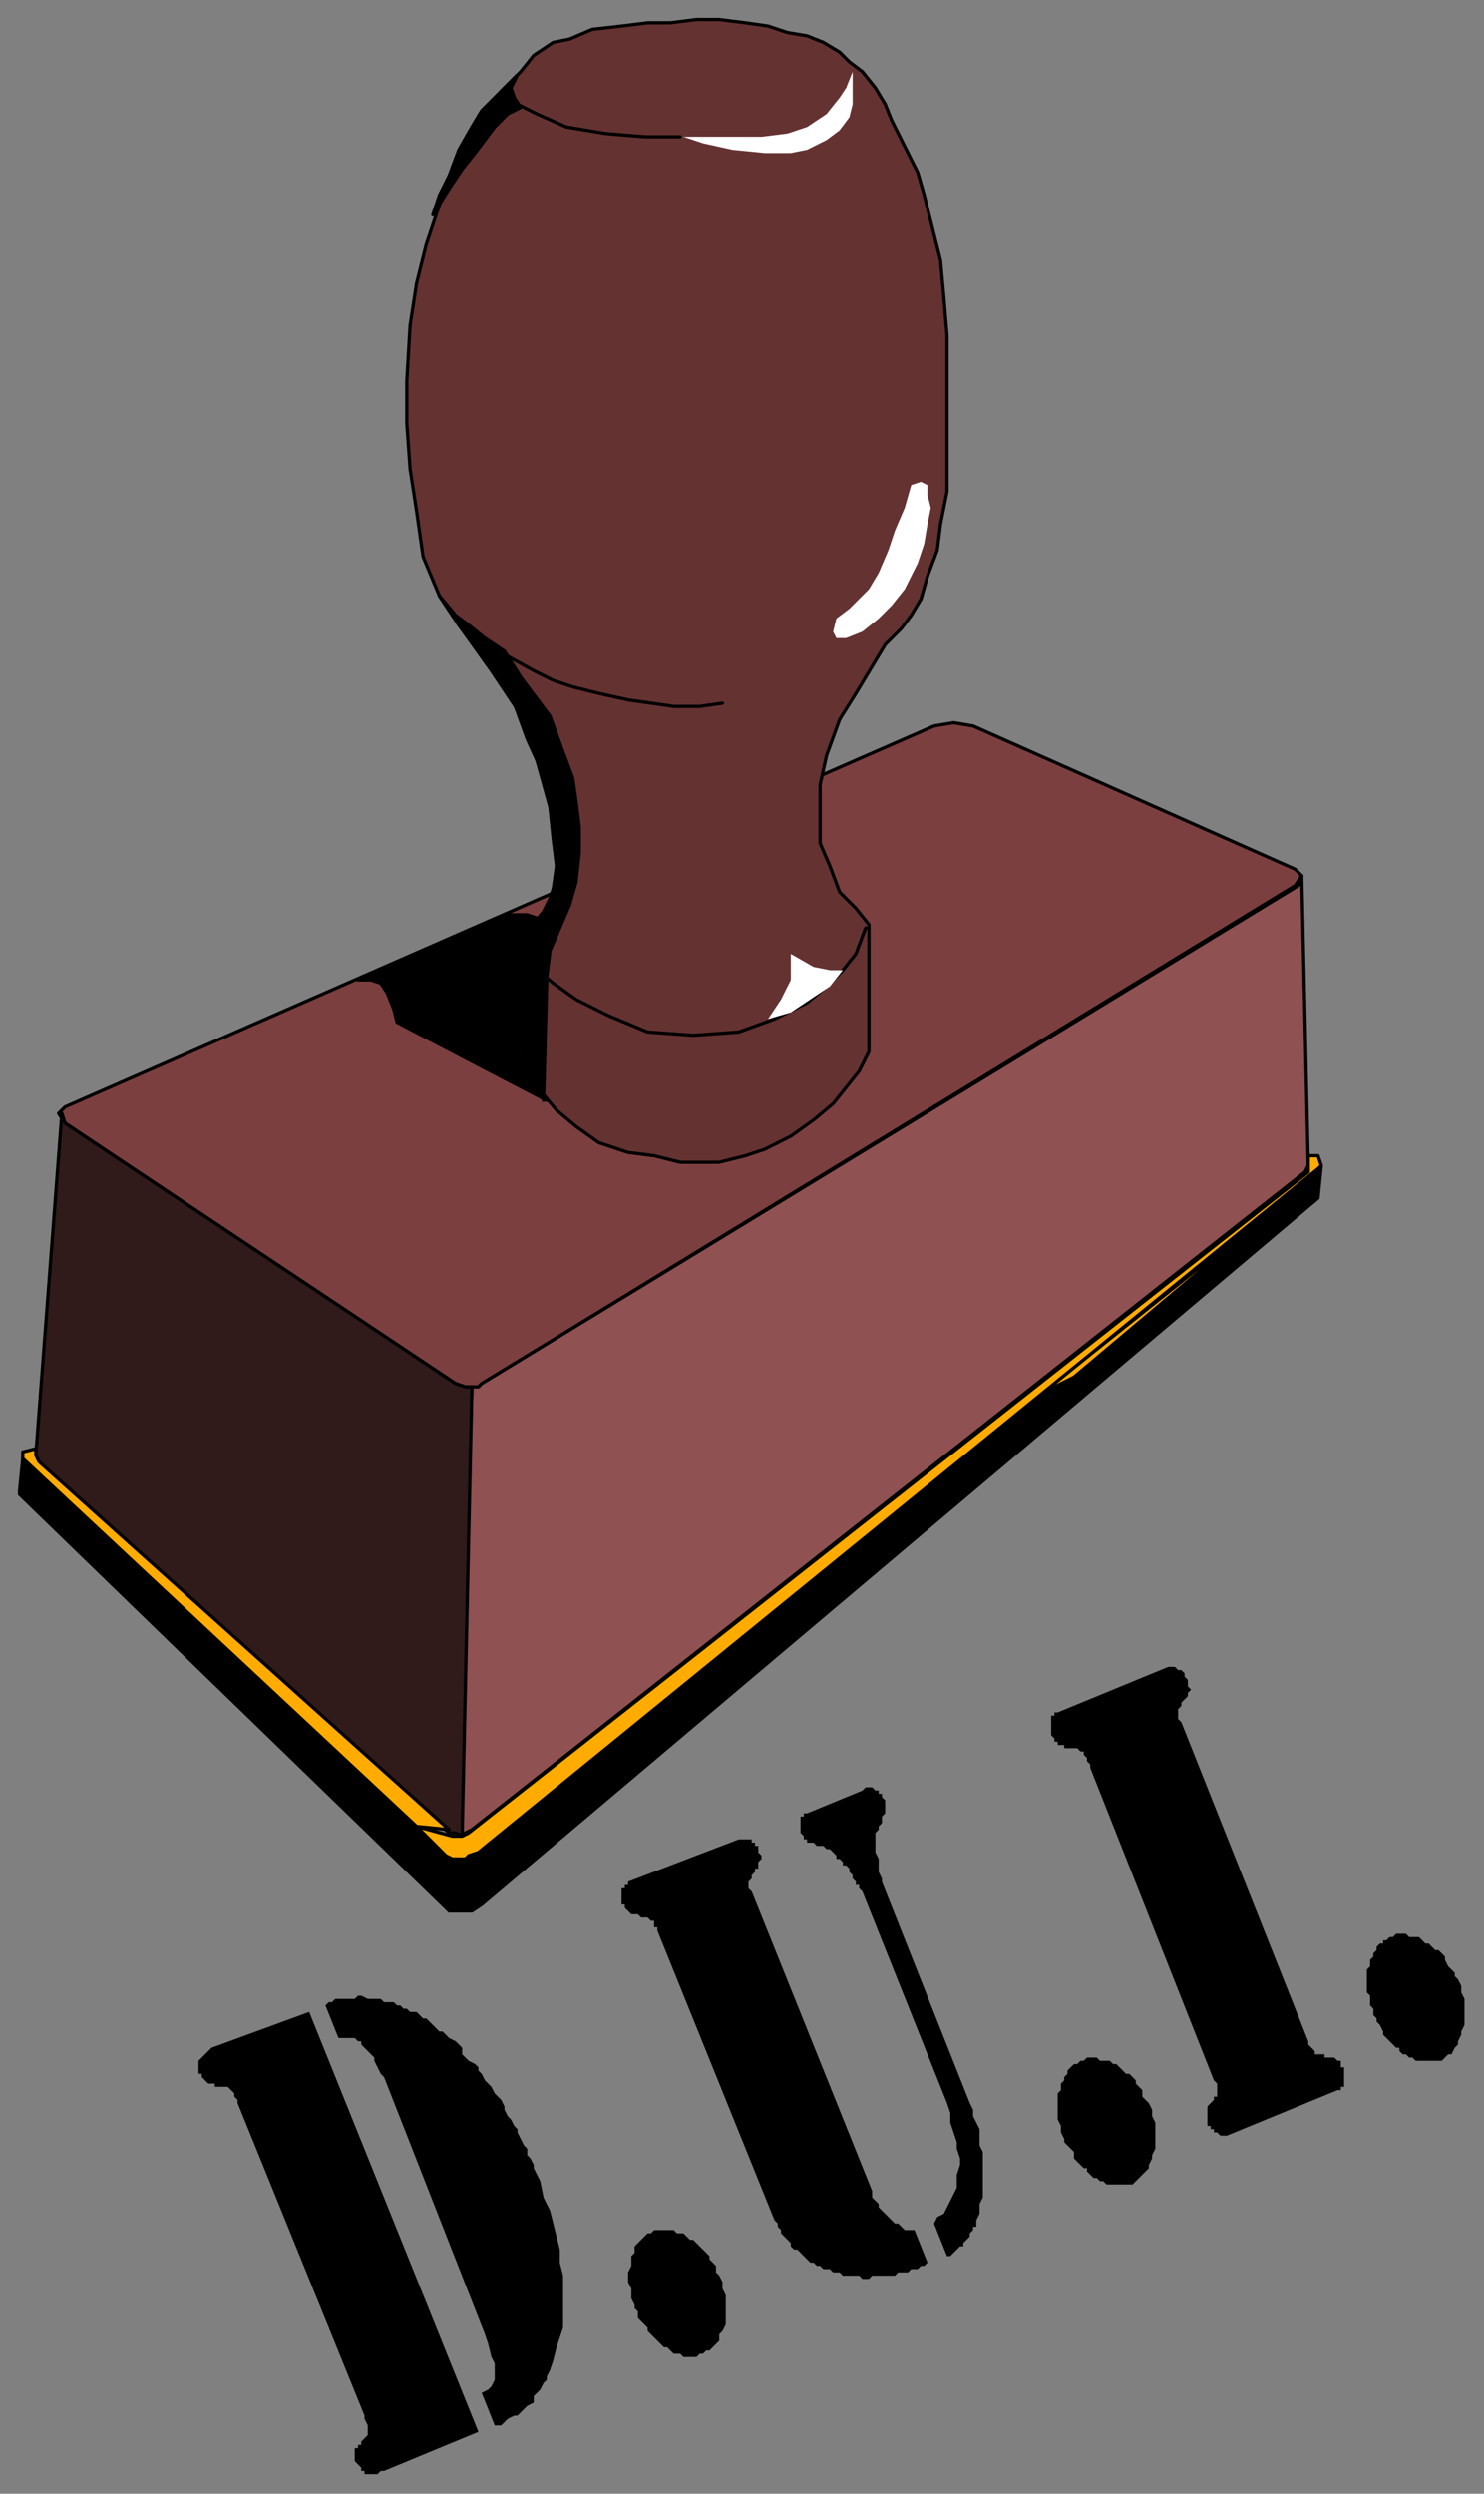
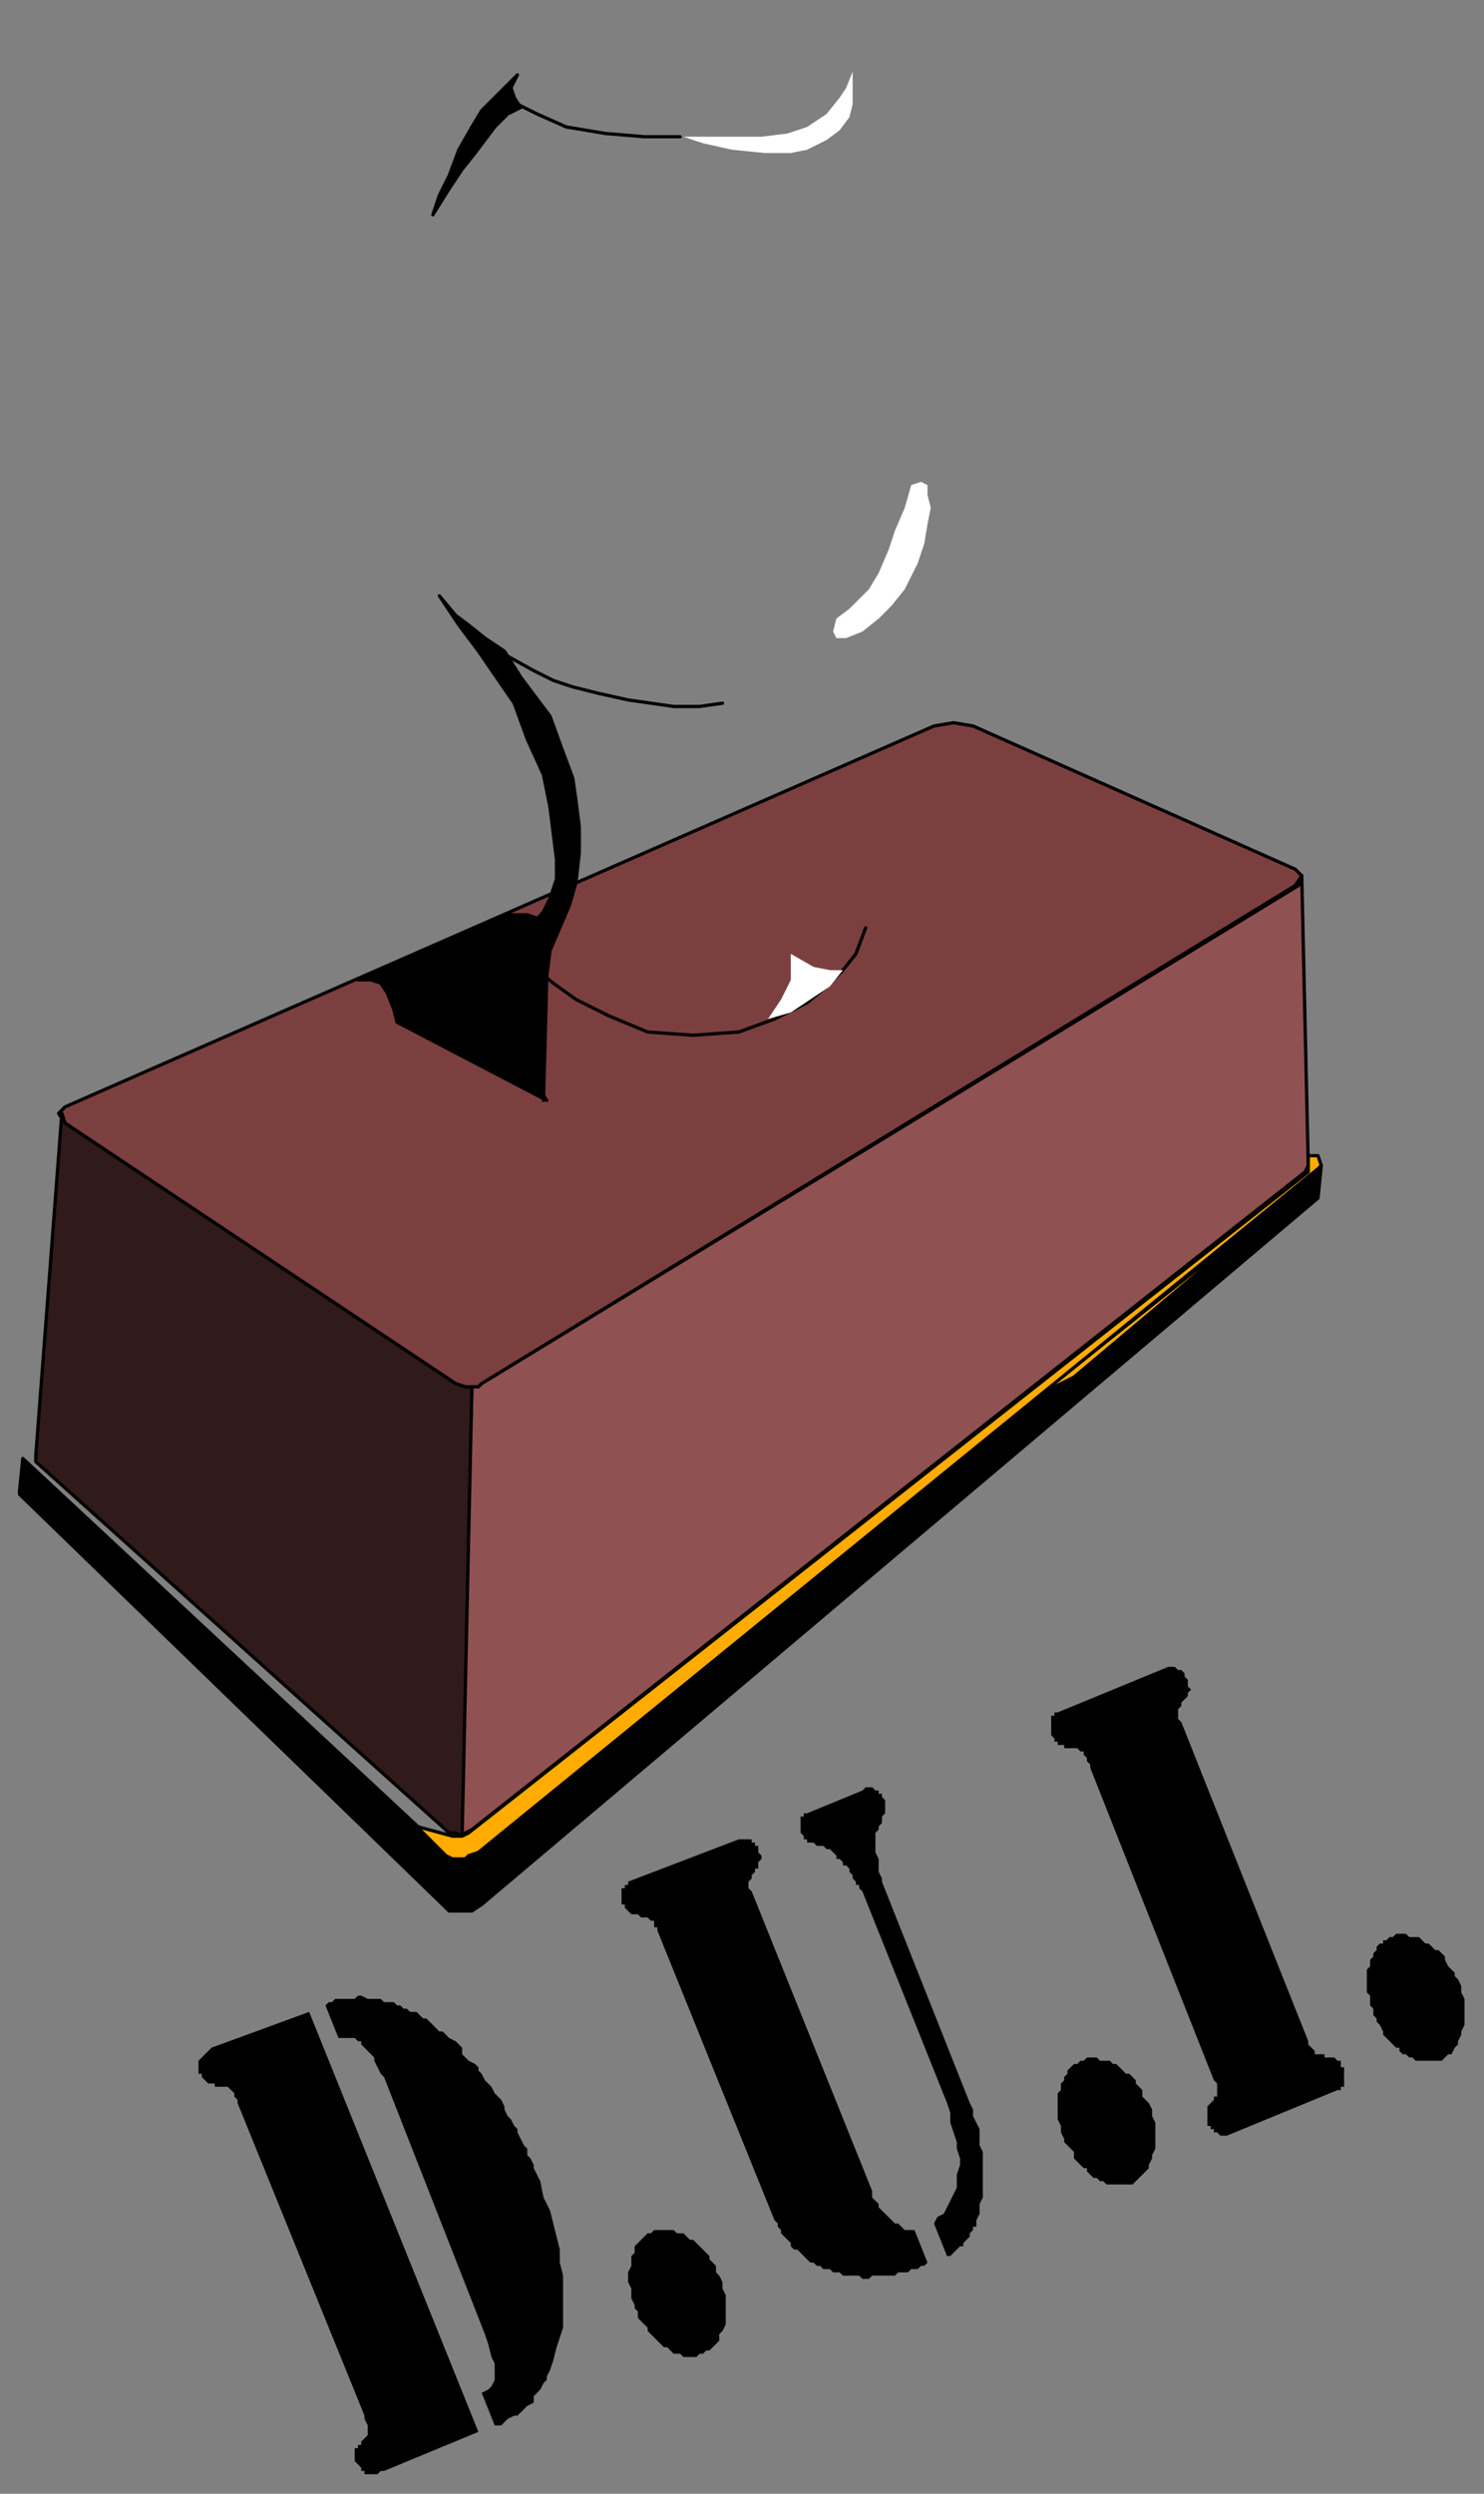
<svg xmlns="http://www.w3.org/2000/svg" fill-rule="evenodd" height="766" preserveAspectRatio="none" stroke-linecap="round" width="456">
  <rect width="100%" height="100%" fill="#808080" stroke="none" />
  <style>.brush0{fill:#fff}.pen0{stroke:#000;stroke-width:1;stroke-linejoin:round}.brush5{fill:#000}.brush6{fill:#ffab00}.pen1{stroke:none}</style>
  <path class="pen0" style="fill:#7c3f3f" d="m287 223 6-1 6 1 99 44 2 2-2 3-250 153-1 1h-4l-3-1-120-80-2-3 2-2 267-117z" />
-   <path class="pen0" style="fill:#653232" d="m170 258-1-10-5-18-5-12-8-12-10-14-6-9-5-12-2-14-2-13-1-14v-13l1-17 2-13 3-12 4-12 5-14 6-10 8-11 6-6 4-5 6-4 5-1 7-3 9-1 8-1h7l8-1h7l8 1 7 1 6 2 6 1 5 2 5 3 3 3 4 3 4 5 3 5 2 5 4 8 4 8 2 7 2 8 3 12 1 11 1 12v48l-2 10-1 8-3 8-2 7-3 5-3 4-5 5-9 15-5 8-4 11-2 9v18l3 7 3 8 5 5 4 5v39l-3 6-4 5-4 5-6 5-7 5-8 4-6 2-8 2h-12l-8-2-8-1-9-3-7-5-6-5-5-6-4-6-1-4v-35l3-5 4-5 2-7 1-7-1-8z" />
  <path class="pen0" style="fill:#8f5151" d="M145 426h2l1-1 251-153 1-3 2 89-1 2-256 202-2 1-2 1 4-138z" />
  <path class="pen0" style="fill:#301a1a" d="m19 342 1 3 120 80 3 1h2l-3 138-2-1h-2L11 449v-2l8-105z" />
  <path class="pen0 brush5" d="M139 587v-17h-1L7 448l-1 10v1l131 127 1 1h1zm0 0h6l3-2 257-217 1-10-1 1-258 209-3 2h-1l-1 1-3-1v17z" />
  <path class="pen0 brush6" d="m320 428 84-67-30 25-44 37-10 5z" />
  <path class="pen0 brush6" d="m405 355 1 3-1 1-258 210-3 1-1 1h-4l-2-1-9-9 11 3h3l2-1 258-203v-5h3z" />
-   <path class="pen0 brush6" d="M128 561 7 448v-2l4-1v2l1 2 126 113-10-1z" />
  <path class="pen1 brush0" d="m262 22-2 5-2 3-4 5-6 4-6 2-8 1h-24l6 2 9 2 10 1h8l5-1 6-3 4-3 3-4 1-4V22z" />
  <path class="pen0" fill="none" d="M209 42h-11l-12-1-12-2-9-4-6-3-1-2-1-3 1-3" />
  <path class="pen1 brush0" d="m283 148-3 1-2 7-3 7-2 6-3 7-3 5-3 3-3 3-4 3-1 4 1 2h3l5-2 5-4 4-4 4-5 2-4 2-4 2-6 1-6 1-5-1-4v-3l-2-1z" />
  <path class="pen0" fill="none" d="m222 216-7 1h-8l-7-1-7-1-9-2-8-2-6-2-6-3-9-5m5 89 4 7 6 5 7 5 10 5 12 5 14 1 14-1 11-4 10-5 6-5 5-5 4-5 3-8" />
-   <path class="pen1 brush0" d="M259 298h-4l-5-1-7-4v8l-3 6-4 6 7-2 6-4 6-4 4-5z" />
+   <path class="pen1 brush0" d="M259 298h-4l-5-1-7-4v8l-3 6-4 6 7-2 6-4 6-4 4-5" />
  <path class="pen0 brush5" d="m175 278-3 7-3 7-1 8-4-3-4-7 2-4 5-6 2-4 2-6v-6l-1-8-1-8-2-10-5-11-4-11-11-16-6-8-6-9 5 6 4 3 5 4 6 4 5 8 9 12 4 11 3 8 1 7 1 8v8l-1 9-2 7z" />
  <path class="pen0 brush5" d="M156 281h6l3 1-2 4-3 4v35l4 7 4 6-46-24-1-4-2-5-2-3-3-1h-4l46-20z" />
  <path class="pen0 brush5" d="m161 325 1 3 3 4 2 6 1-37-4-4-4-7 1 35zM148 34l-3 5-4 7-3 8-3 6-2 6 5-8 4-6 4-5 3-4 3-4 4-4 4-2-2-3-1-3 2-4-5 5-6 6z" />
  <path class="brush5" d="M422 619v-2l-1-1v-3l-1-1v-7l1-1v-2l1-1v-1l1-1v-1l1-1h1v-1h1l1-1h1l1-1h3l1 1h3l1 1 1 1h1l1 1 1 1h1l1 1 1 1v1l1 2 1 1 1 1v1l1 1 1 2v2l1 2v8l-1 2v1l-1 2v1l-1 1-1 2h-1l-1 1-1 1h-8l-1-1h-1l-1-1h-1l-1-1v-1h-1l-1-1-1-1-1-1-1-1v-1l-1-2-1-1v-1l-1-1zm-49 20-38-96v-1l-1-1v-1l-1-1v-1h-1l-1-1h-4v-1h-2v-1h-1v-1l-1-1v-6h1v-1h1l34-14h2l1 1h1l1 1v1l1 1v2l1 1-1 1v1l-1 1-1 1v1l-1 1v3l1 1 39 98v1l1 1 1 1v1h3v1h3l1 1h1v2h1v6h-1v1h-1l-34 14h-2l-1-1h-1v-1h-1v-1h-1v-6l1-1 1-1v-1h1v-4l-1-1zm-46 18-1-2v-2l-1-2v-8l1-1v-2l1-1v-1l1-1v-1l1-1 1-1h1l1-1h1l1-1h3l1 1h3l1 1h1l1 1 1 1 1 1h1l1 1 1 1v1l1 1 1 1v2l1 1 1 1 1 2v2l1 2v8l-1 2v1l-1 2v1l-1 1-1 1-1 1-1 1-1 1h-8l-1-1h-1l-1-1h-1l-1-1-1-1v-1h-1l-1-1-1-1-1-1v-2l-1-1-1-1-1-1v-1zm-40 26 1-2 2-1 1-2 1-2 1-2 1-2v-4l1-3v-2l-1-3v-2l-1-3-1-3v-3l-1-3-26-65-1-1v-1h-1v-1l-1-1v-1l-1-1v-1l-1-1h-1v-1l-1-1h-1v-1l-1-1-1-1h-1l-1-1h-2l-1-1h-2v-1h-1v-1l-1-1v-5h1v-1h1l17-7 1-1h2l1 1h1v1h1v1l1 1v4l-1 1v2l-1 1v1l-1 1v6l1 2v4l1 2v1l27 68 1 2v2l1 2 1 2v5l1 2v14l-1 2v3l-1 2v2h-1v1l-1 1v1l-1 1-1 1v1h-1l-1 1-1 1-1 1h-1l-4-10zm-6 2 4 10-1 1h-1l-1 1h-2l-1 1h-3l-1 1h-7l-1 1h-2l-1-1h-5l-1-1h-2l-1-1h-2l-1-1h-1l-1-1h-1l-1-1-1-1-1-1-1-1h-1l-1-1v-1l-1-1-1-1-1-1v-1l-1-1v-1l-1-1-36-89v-1h-1v-2h-1l-1-1h-2l-1-1h-2l-1-1-1-1v-1h-1v-5h1v-1h1v-1l34-13h4v1h1v1h1v2l1 1v1l-1 1v2h-1v1l-1 1v1l-1 1v2l1 1 37 92v2l1 1 1 1v1l1 1 1 1 1 1 1 1 1 1h1l1 1 1 1h3zm-86 24v-1l-1-2v-3l-1-2v-3l1-2v-3l1-1v-2l1-1 1-1 1-1 1-1h1l1-1h6l1 1h2l1 1 1 1h1l1 1 1 1 1 1 1 1 1 1v1l1 1 1 1v2l1 1 1 2v2l1 2v9l-1 2-1 1v2l-1 1-1 1-1 1h-1l-1 1h-1l-1 1h-4l-1-1h-2l-1-1-1-1h-1l-1-1-1-1-1-1-1-1-1-1v-1l-1-1-1-1-1-1v-2l-1-1zM95 618l52 129-29 12h-1l-1 1h-4v-1h-1v-1l-1-1-1-1v-4h1v-1h1v-1l1-1 1-1v-3l-1-2v-1l-39-96v-1l-1-1v-1l-1-1-1-1h-4v-1h-2l-1-1-1-1v-1h-1v-4l1-1 1-1 1-1 1-1 30-11zm5-2 1-1h1l1-1h6l1-1h1l2 1h4l1 1h3l1 1h1l1 1h1l1 1h2l1 1 1 1h1l1 1 1 1 1 1 1 1h1l1 1 1 1 2 1 1 1 1 1v2l1 1 1 1 2 1 1 1v1l1 1 1 2 1 1 1 1 1 2 1 1 1 1 1 2v1l1 2 1 1 1 2 1 1v1l1 2 1 2 1 1v2l1 1 1 2v1l2 4 1 5 2 4 1 4 1 4 1 4v4l1 4v16l-1 3-1 3-1 4-1 3-1 2v1l-1 1-1 2-1 1-1 1v2l-2 1-1 1-1 1-1 1h-1l-2 1-1 1-1 1h-2l-4-10 2-1 1-1 1-2v-5l-1-2-1-4-1-3-31-79-1-1-1-2-1-2v-1l-1-1-1-1-1-1-1-1v-1h-1l-1-1h-5l-4-10z" style="stroke:none" />
</svg>